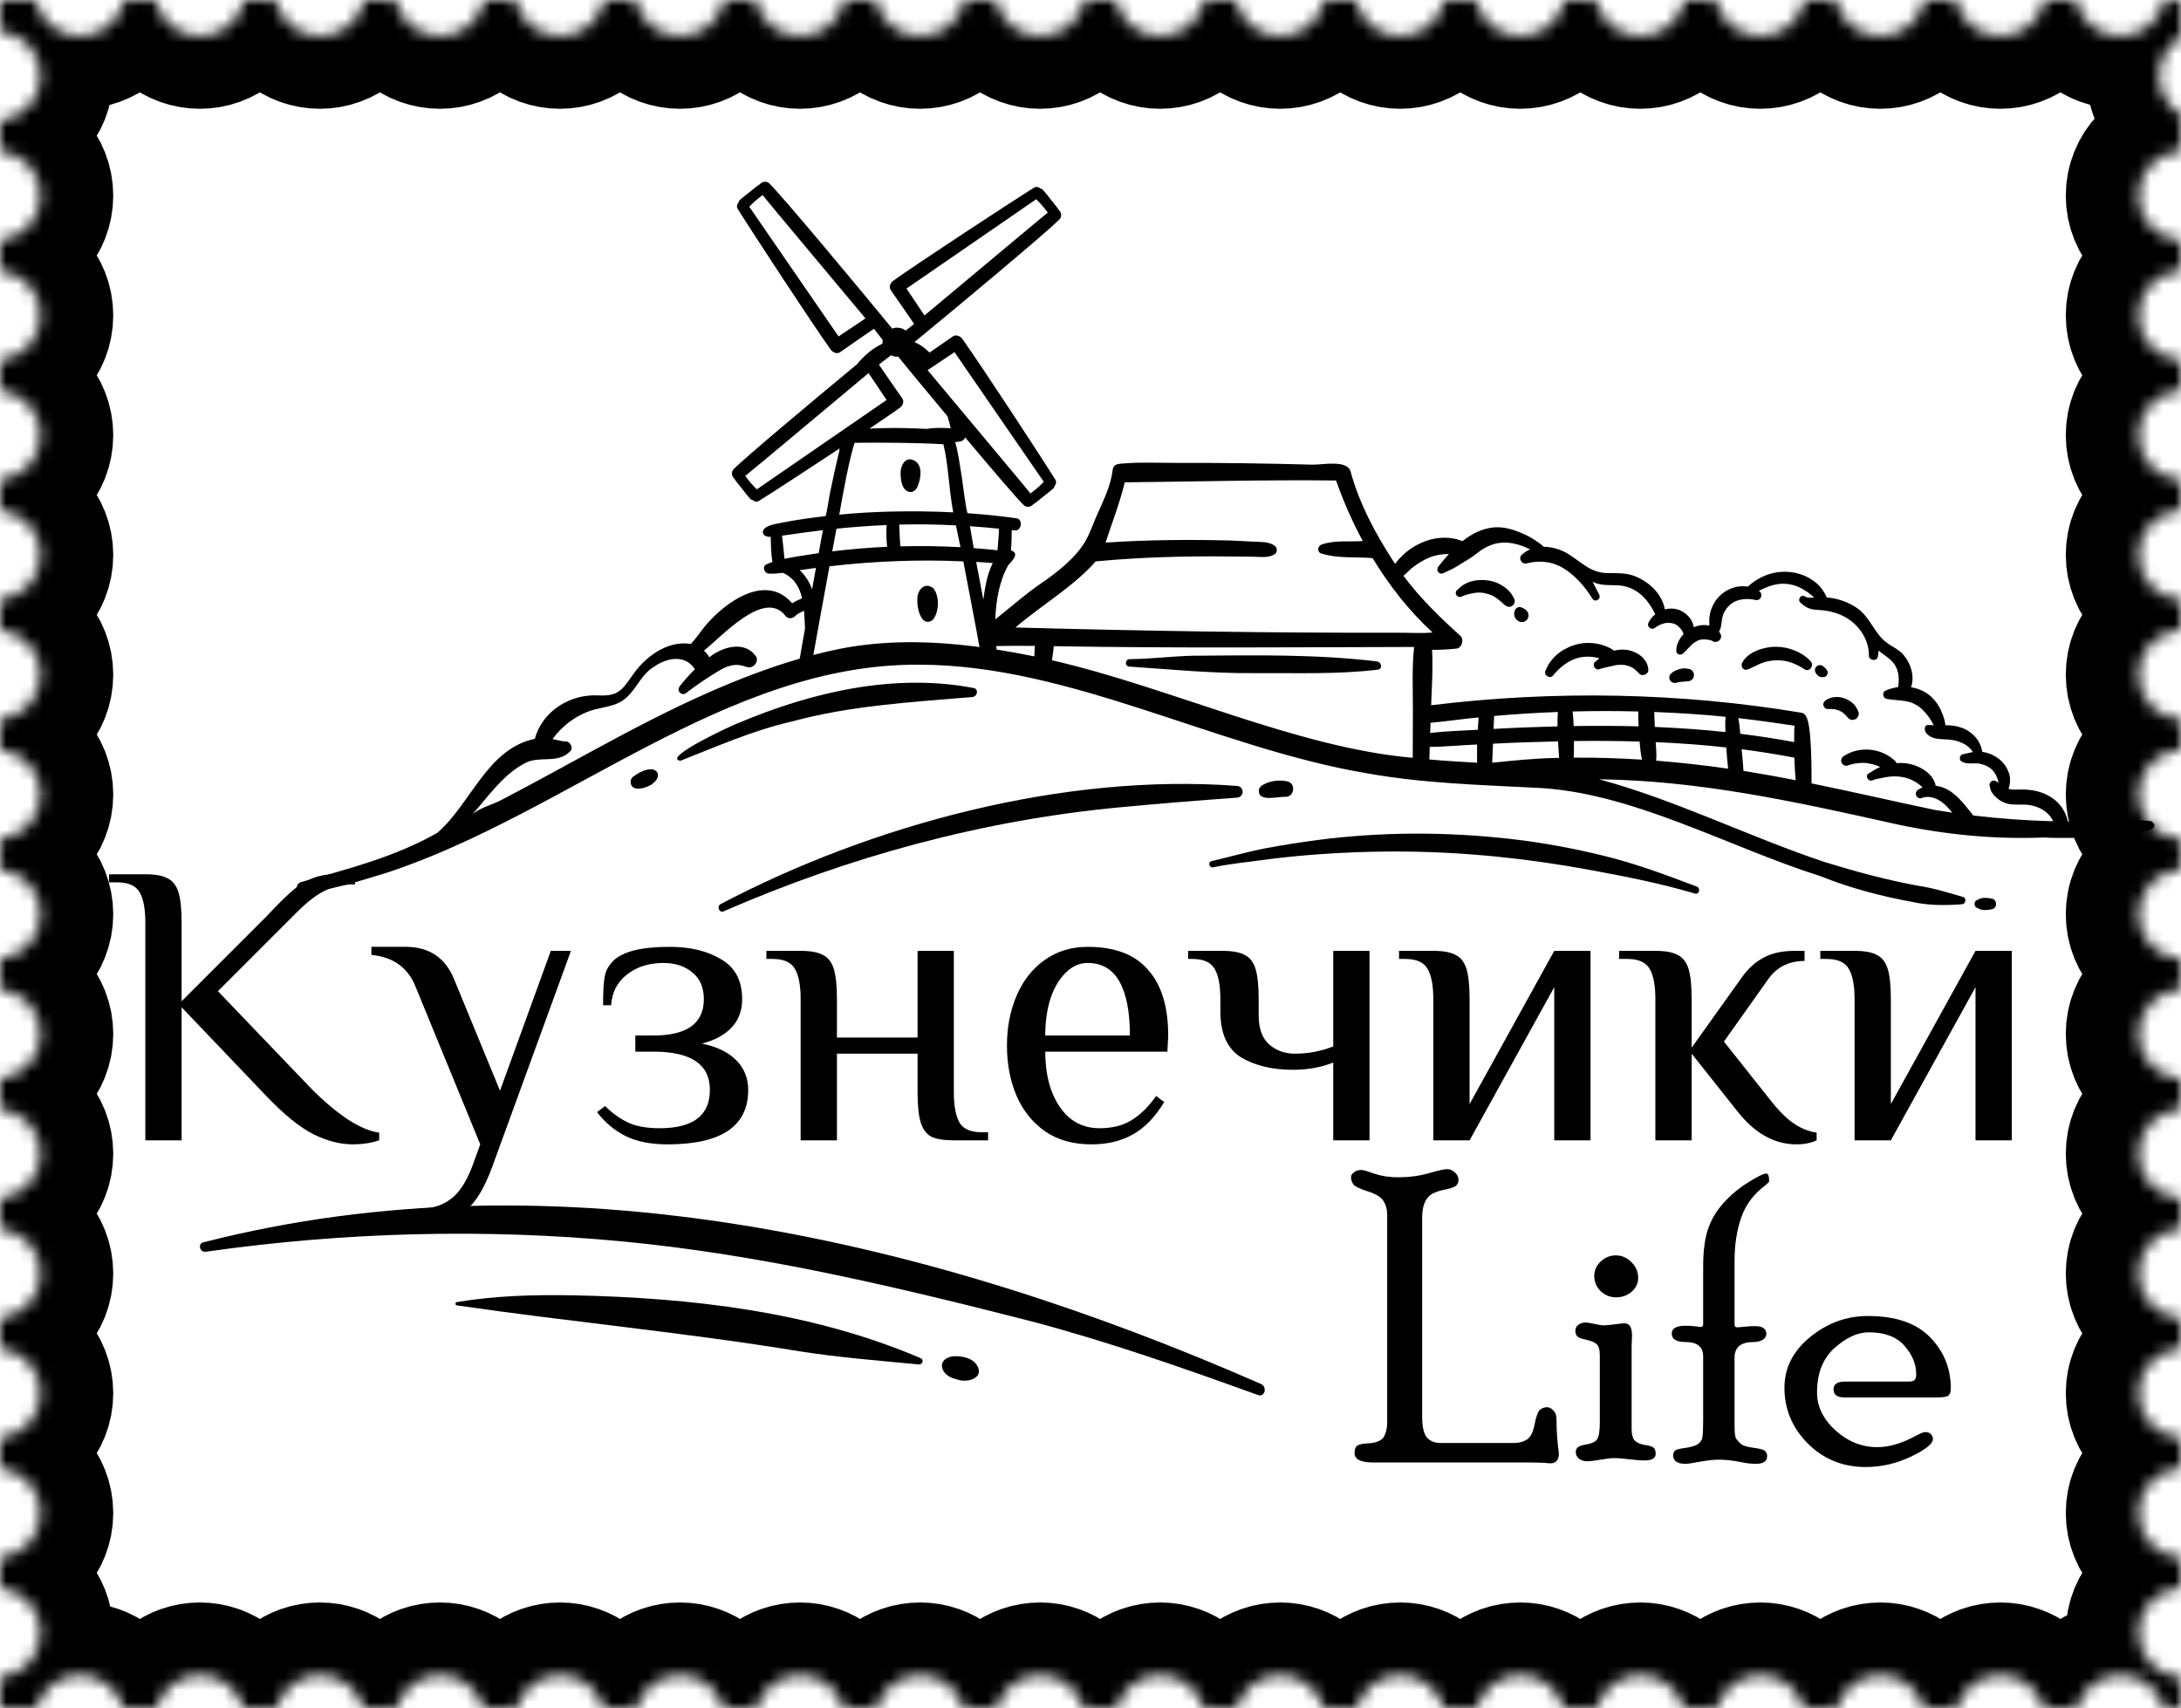
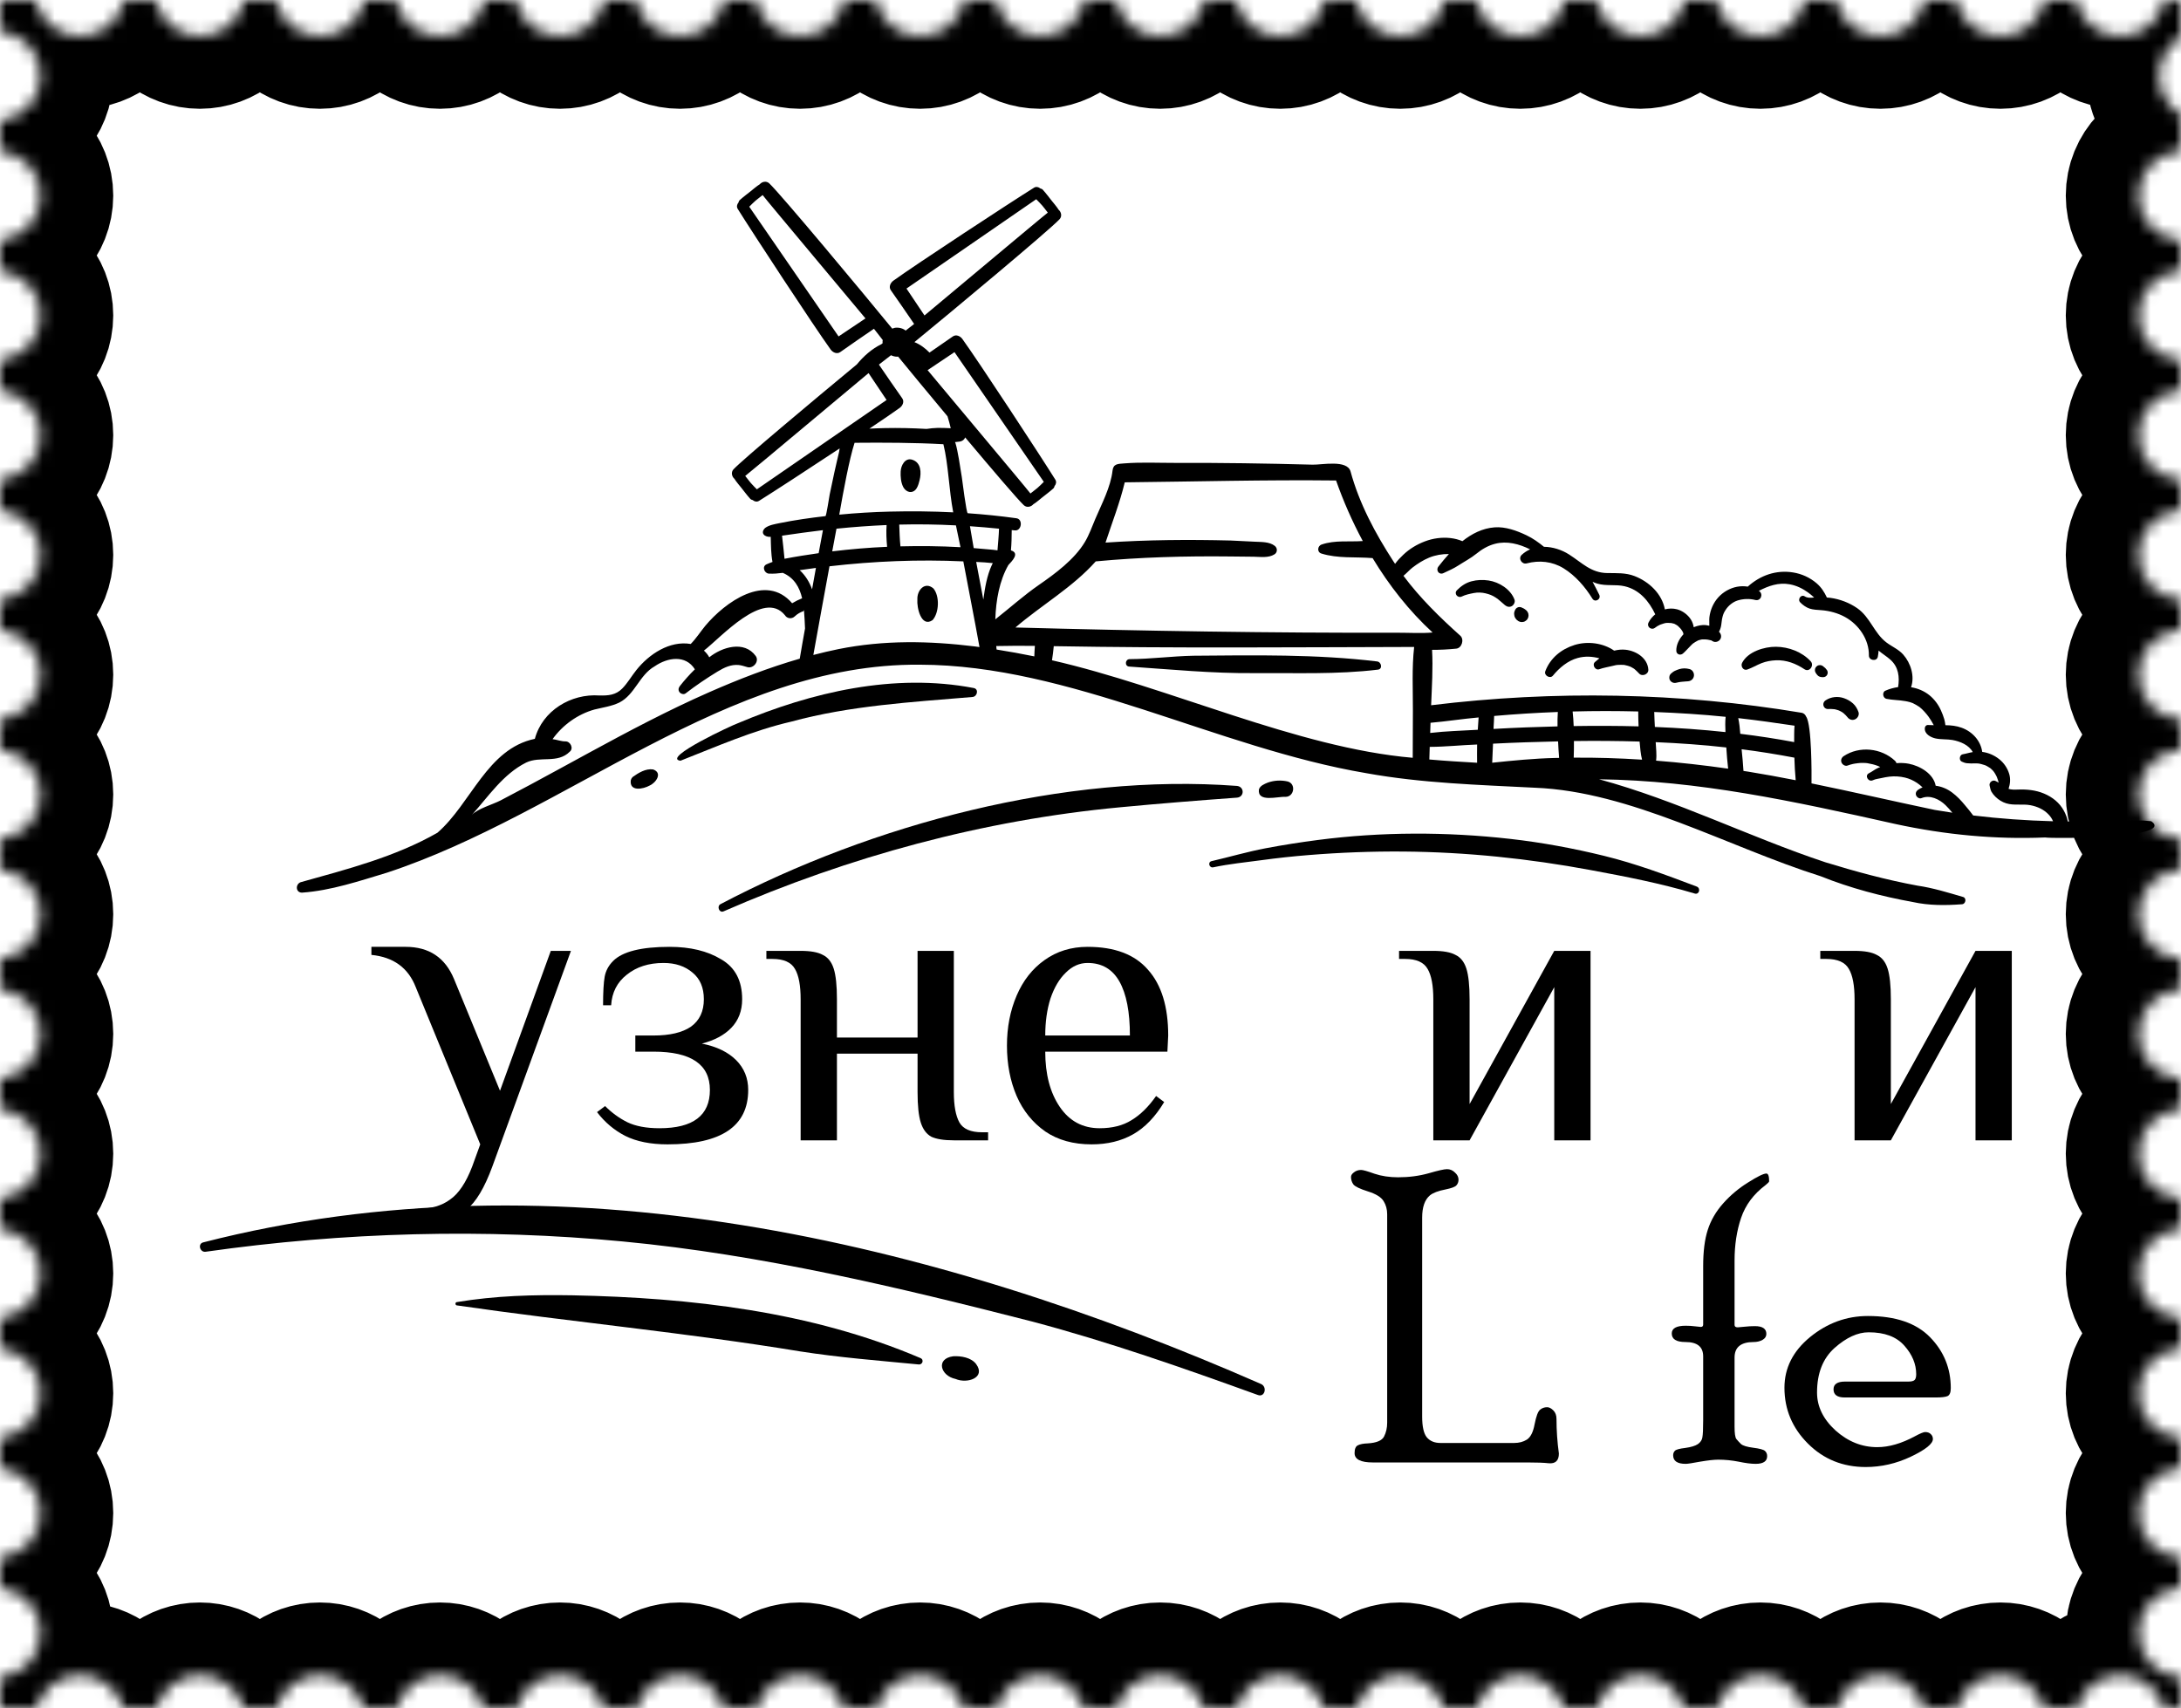
<svg xmlns="http://www.w3.org/2000/svg" width="180" height="141" viewBox="0 0 180 141" fill="none">
  <path d="M113.66 54.595C108.635 53.987 103.535 54.083 98.48 54.123C96.731 54.159 94.979 54.395 93.234 54.404C92.84 54.405 92.806 55.008 93.205 55.019C96.635 55.253 100.073 55.591 103.522 55.559C106.92 55.534 110.341 55.681 113.719 55.271C114.129 55.226 114.015 54.642 113.66 54.595Z" fill="black" />
  <path d="M102.092 64.869C87.879 63.798 71.998 68.025 59.455 74.632C59.144 74.807 59.356 75.368 59.705 75.227C70.09 70.692 81.151 67.69 92.444 66.632C95.657 66.327 98.874 66.071 102.092 65.836C102.716 65.778 102.71 64.936 102.092 64.869Z" fill="black" />
  <path d="M106.092 65.771C106.821 65.77 106.977 64.678 106.264 64.5C105.722 64.377 105.151 64.41 104.628 64.595C104.346 64.712 103.994 64.85 103.899 65.164C103.766 66.26 105.453 65.727 106.092 65.771Z" fill="black" />
  <path d="M80.26 57.528C80.656 57.499 80.804 56.872 80.36 56.788C73.804 55.532 66.984 57.12 60.925 59.683C60.479 59.828 54.555 62.58 56.159 62.79C59.165 61.611 62.131 60.294 65.294 59.565C70.186 58.232 75.233 57.954 80.26 57.528Z" fill="black" />
  <path d="M53.898 63.507C53.289 63.419 52.687 63.793 52.209 64.136C52.179 64.175 52.15 64.213 52.12 64.252C52.101 64.296 52.082 64.342 52.062 64.388C51.925 65.362 53.075 65.142 53.62 64.835C54.151 64.598 54.705 63.785 53.898 63.507Z" fill="black" />
-   <path d="M164.417 74.178C164.036 74.107 163.598 74.032 163.255 74.252C162.856 74.36 162.853 74.862 163.255 74.966C163.598 75.188 164.037 75.112 164.417 75.042C164.452 75.027 164.488 75.012 164.524 74.997C164.858 74.816 164.789 74.263 164.417 74.178Z" fill="black" />
  <path d="M75.712 49.478C75.652 50.138 76.024 51.825 76.963 51.186C77.515 50.579 77.563 49.196 77.034 48.567C76.323 47.968 75.674 48.72 75.712 49.478Z" fill="black" />
  <path d="M75.462 40.51C75.627 40.395 75.731 40.178 75.803 39.962C75.841 39.849 75.869 39.737 75.894 39.64C76.055 39.005 76.02 38.167 75.278 37.941C74.692 37.763 74.356 38.421 74.333 38.912C74.313 39.327 74.348 39.799 74.534 40.178C74.703 40.522 75.106 40.758 75.462 40.51Z" fill="black" />
  <path d="M124.993 49.494C124.68 48.642 123.731 48.043 122.854 47.912C122.381 47.84 121.906 47.858 121.441 47.981C120.97 48.105 120.58 48.374 120.242 48.718C119.971 48.995 120.312 49.398 120.641 49.236C120.951 49.084 121.302 49.013 121.64 48.947C121.958 48.884 122.301 48.9 122.594 48.971C122.939 49.056 123.157 49.135 123.458 49.333C123.72 49.504 123.939 49.731 124.208 49.951C124.372 50.084 124.584 50.138 124.777 50.024C124.946 49.925 125.064 49.687 124.993 49.494Z" fill="black" />
  <path d="M126.133 50.642C126.114 50.598 126.096 50.554 126.077 50.511C126.048 50.474 126.019 50.435 125.99 50.398C125.981 50.389 125.975 50.385 125.97 50.38C125.93 50.342 125.885 50.31 125.841 50.277C125.806 50.248 125.768 50.225 125.726 50.208C125.698 50.194 125.669 50.182 125.638 50.171C125.63 50.167 125.622 50.162 125.614 50.158C125.568 50.129 125.518 50.113 125.465 50.11C125.412 50.099 125.358 50.1 125.305 50.117C125.273 50.131 125.241 50.144 125.209 50.158C125.149 50.193 125.101 50.241 125.066 50.302C125.06 50.312 125.054 50.322 125.049 50.333C125.029 50.378 125.008 50.424 124.992 50.471C124.97 50.536 124.956 50.608 124.963 50.676C124.97 50.736 124.977 50.796 124.988 50.855C124.994 50.883 124.999 50.886 125.018 50.93C125.033 50.966 125.035 50.98 125.051 51.004C125.082 51.048 125.118 51.092 125.149 51.132C125.155 51.139 125.16 51.146 125.165 51.151C125.213 51.19 125.254 51.221 125.294 51.251C125.3 51.255 125.306 51.261 125.312 51.265C125.363 51.287 125.407 51.306 125.451 51.325C125.5 51.331 125.549 51.338 125.598 51.345C125.649 51.338 125.699 51.331 125.749 51.325C125.82 51.306 125.883 51.275 125.936 51.226C125.996 51.188 126.043 51.135 126.078 51.071C126.096 51.027 126.115 50.983 126.133 50.94C126.159 50.842 126.159 50.745 126.133 50.647L126.133 50.642Z" fill="black" />
  <path d="M125.914 50.331C125.896 50.315 125.876 50.3 125.855 50.286C125.876 50.304 125.909 50.329 125.942 50.355C125.932 50.347 125.923 50.34 125.914 50.331Z" fill="black" />
  <path d="M146.573 53.383C145.602 53.375 144.25 53.788 143.777 54.714C143.638 54.984 143.871 55.377 144.2 55.264C144.609 55.123 144.976 54.897 145.378 54.737C145.763 54.587 146.161 54.516 146.573 54.499C147.438 54.464 148.216 54.769 148.927 55.241C149.338 55.514 149.752 54.92 149.436 54.58C148.716 53.802 147.623 53.393 146.573 53.383Z" fill="black" />
  <path d="M150.658 55.841L150.734 55.782C150.77 55.749 150.796 55.709 150.811 55.661C150.828 55.632 150.836 55.601 150.836 55.567C150.846 55.534 150.846 55.501 150.836 55.468C150.836 55.433 150.828 55.401 150.811 55.372C150.796 55.327 150.77 55.287 150.734 55.252C150.724 55.242 150.716 55.233 150.706 55.222C150.688 55.193 150.669 55.163 150.642 55.14C150.63 55.125 150.615 55.114 150.598 55.104C150.583 55.089 150.568 55.078 150.55 55.068C150.521 55.044 150.505 55.033 150.493 55.018C150.454 54.978 150.41 54.949 150.359 54.932C150.31 54.908 150.256 54.895 150.2 54.898C150.162 54.902 150.126 54.908 150.089 54.912C150.035 54.924 149.989 54.949 149.949 54.986C149.918 55.004 149.893 55.029 149.875 55.06C149.837 55.1 149.814 55.147 149.8 55.201C149.796 55.238 149.79 55.274 149.786 55.312C149.786 55.386 149.804 55.455 149.843 55.52C149.855 55.547 149.872 55.572 149.89 55.595C149.927 55.646 149.966 55.7 150.013 55.746C150.064 55.798 150.11 55.829 150.165 55.846C150.194 55.858 150.209 55.868 150.237 55.872C150.285 55.88 150.335 55.888 150.385 55.892C150.413 55.894 150.44 55.894 150.468 55.892C150.501 55.887 150.534 55.883 150.568 55.879C150.598 55.866 150.627 55.854 150.658 55.841Z" fill="black" />
  <path d="M162.849 67.308C162.645 67.02 162.408 66.75 162.191 66.485C161.862 66.081 161.517 65.715 161.097 65.403C160.704 65.111 160.234 64.912 159.754 64.854C159.571 63.859 158.459 63.216 157.538 63.038C157.199 62.972 156.859 62.963 156.519 62.99C156.493 62.918 156.458 62.849 156.397 62.794C155.266 61.737 153.46 61.548 152.159 62.412C151.984 62.529 151.898 62.742 151.985 62.941C152.064 63.121 152.284 63.261 152.484 63.187C152.628 63.133 152.776 63.089 152.926 63.056C152.972 63.047 153.093 63.024 153.098 63.024C153.168 63.017 153.224 63.009 153.277 63.001C153.29 62.998 153.303 62.997 153.314 62.994C153.463 62.974 153.613 62.968 153.761 62.969C153.834 62.971 153.908 62.974 153.98 62.978C154.017 62.981 154.052 62.984 154.089 62.989C154.114 62.992 154.118 62.992 154.127 62.994C154.423 63.044 154.717 63.113 154.996 63.224C155.014 63.231 155.02 63.234 155.034 63.241C155.065 63.256 155.099 63.273 155.132 63.288C155.146 63.296 155.161 63.304 155.177 63.311C155.115 63.337 155.051 63.36 154.99 63.388C154.726 63.506 154.503 63.695 154.245 63.822C153.862 64.013 154.198 64.587 154.581 64.396C154.781 64.296 155.034 64.275 155.25 64.226C155.475 64.177 155.702 64.128 155.932 64.103C156.363 64.055 156.8 64.08 157.222 64.181C157.587 64.269 157.891 64.41 158.215 64.619C158.373 64.72 158.522 64.854 158.669 64.989C158.542 65.042 158.416 65.107 158.296 65.191C158.143 65.299 158.065 65.48 158.143 65.659C158.209 65.813 158.41 65.949 158.583 65.877C159.286 65.586 160.056 65.966 160.558 66.448C160.762 66.644 160.948 66.859 161.129 67.079C160.647 67.007 160.165 66.933 159.682 66.85C156.341 66.15 152.894 65.352 149.506 64.66C149.516 63.893 149.53 59.823 149.065 59.154C148.998 58.994 148.87 58.861 148.699 58.833C138.623 57.145 128.247 56.97 118.112 58.21C118.172 56.695 118.275 55.153 118.19 53.638C118.856 53.64 119.52 53.605 120.184 53.538C120.652 53.491 120.861 52.777 120.52 52.47C118.83 50.957 117.187 49.35 115.829 47.526C116.093 47.312 116.335 47.032 116.566 46.853C116.991 46.528 117.459 46.226 117.956 46.023C118.467 45.815 119.023 45.721 119.58 45.727C119.272 46.066 118.983 46.418 118.715 46.761C118.476 47.067 118.763 47.48 119.133 47.303C119.559 47.101 119.969 46.929 120.366 46.669C120.833 46.364 121.391 46.075 121.836 45.712C122.293 45.34 122.804 45.035 123.385 44.885C124.363 44.628 125.369 44.891 126.283 45.345C126.033 45.452 125.797 45.601 125.587 45.799C125.276 46.092 125.599 46.606 125.996 46.502C127.036 46.227 128.11 46.335 129.038 46.904C130.017 47.506 130.824 48.439 131.42 49.409C131.641 49.769 132.169 49.453 131.983 49.08C131.805 48.721 131.625 48.365 131.436 48.02C131.562 48.077 131.69 48.132 131.83 48.172C132.571 48.387 133.336 48.216 134.077 48.387C135.303 48.671 136.093 49.614 136.61 50.704C136.385 50.887 136.191 51.112 136.057 51.381C135.877 51.743 136.3 52.057 136.606 51.803C136.7 51.724 136.844 51.642 136.974 51.58C136.981 51.577 137.022 51.56 137.043 51.551C137.064 51.545 137.098 51.533 137.104 51.53C137.18 51.502 137.256 51.474 137.335 51.454C137.371 51.445 137.407 51.436 137.443 51.428C137.465 51.425 137.486 51.421 137.508 51.418C137.564 51.407 137.639 51.413 137.689 51.413C137.769 51.416 137.851 51.425 137.932 51.425C137.973 51.434 138.014 51.442 138.054 51.453C138.108 51.468 138.213 51.485 138.255 51.523C138.183 51.491 138.168 51.485 138.209 51.504C138.228 51.513 138.248 51.522 138.267 51.531C138.299 51.547 138.329 51.565 138.36 51.583C138.39 51.602 138.421 51.622 138.466 51.652C138.519 51.702 138.57 51.749 138.618 51.801C138.648 51.832 138.677 51.863 138.706 51.895C138.714 51.904 138.751 51.956 138.755 51.958C138.762 51.97 138.769 51.981 138.772 51.984C138.797 52.018 138.82 52.053 138.842 52.088C138.861 52.117 138.877 52.148 138.892 52.179C138.899 52.19 138.903 52.2 138.907 52.209C138.921 52.255 138.928 52.303 138.938 52.351C138.581 52.733 138.331 53.233 138.347 53.723C138.358 54.013 138.679 54.119 138.888 53.947C139.078 53.79 139.296 53.534 139.504 53.327C139.551 53.279 139.596 53.23 139.646 53.184C139.674 53.159 139.703 53.135 139.73 53.11C139.865 53.018 139.989 52.938 140.123 52.873C140.133 52.868 140.143 52.863 140.151 52.859C140.173 52.851 140.199 52.842 140.203 52.84C140.273 52.819 140.342 52.799 140.412 52.785C140.423 52.783 140.519 52.774 140.476 52.776C140.492 52.774 140.508 52.774 140.513 52.774C140.585 52.771 140.656 52.773 140.728 52.776C140.761 52.777 140.796 52.78 140.829 52.782C140.892 52.791 140.957 52.799 141.022 52.806C140.863 52.786 141.006 52.808 141.035 52.814C141.094 52.826 141.158 52.849 141.221 52.851C141.268 52.88 141.306 52.9 141.342 52.922C141.541 53.046 141.809 52.98 141.948 52.8C142.097 52.607 142.065 52.364 141.91 52.185C141.898 52.171 141.883 52.157 141.87 52.144C141.968 51.973 142.029 51.771 142.055 51.588C142.074 51.465 142.087 51.342 142.103 51.22C142.094 51.292 142.1 51.253 142.118 51.105C142.114 51.141 142.115 51.141 142.12 51.105C142.133 51.038 142.145 50.974 142.163 50.91C142.227 50.666 142.285 50.538 142.436 50.311C142.656 49.978 143.021 49.682 143.416 49.559C143.854 49.426 144.378 49.396 144.866 49.521C145.318 49.634 145.558 49.033 145.177 48.781C145.17 48.776 145.163 48.775 145.156 48.77C145.952 48.358 146.784 48.055 147.717 48.229C148.267 48.331 148.762 48.571 149.213 48.896C149.391 49.025 149.561 49.166 149.722 49.318C149.455 49.346 149.167 49.366 148.95 49.225C148.646 49.027 148.33 49.465 148.571 49.717C148.774 49.929 149.062 50.136 149.343 50.23C149.656 50.334 150.009 50.339 150.334 50.365C151.008 50.419 151.698 50.607 152.289 50.937C153.414 51.562 154.265 52.79 154.242 54.105C154.235 54.518 154.896 54.627 154.979 54.203C155.013 54.034 155.031 53.864 155.042 53.697C155.352 53.965 155.711 54.177 156.018 54.452C156.694 55.056 156.785 55.885 156.653 56.712C156.294 56.763 155.938 56.859 155.599 57.011C155.313 57.139 155.395 57.616 155.686 57.679C156.2 57.789 156.725 57.774 157.242 57.868C157.376 57.892 157.505 57.918 157.633 57.955C157.706 57.977 157.778 58.001 157.848 58.029C157.859 58.033 157.873 58.041 157.885 58.046C158.057 58.133 158.307 58.27 158.411 58.35C158.668 58.545 158.996 58.914 159.18 59.175C159.329 59.386 159.47 59.617 159.596 59.855C159.433 59.852 159.271 59.847 159.11 59.841C158.964 59.837 158.87 59.961 158.858 60.093C158.81 60.586 159.358 60.871 159.762 60.954C160.208 61.044 160.728 61.005 161.135 61.078C161.778 61.193 162.496 61.49 162.815 62.077C162.536 62.119 162.266 62.211 161.988 62.257C161.72 62.3 161.652 62.754 161.91 62.865C162.046 62.923 162.177 62.98 162.327 62.995C162.442 63.007 162.556 63.01 162.671 63.014C162.883 63.017 163.094 62.995 163.305 63.021C163.326 63.026 163.389 63.036 163.39 63.036C163.44 63.047 163.49 63.059 163.538 63.072C163.63 63.095 163.719 63.119 163.806 63.152C163.822 63.158 163.854 63.17 163.866 63.175C163.906 63.193 163.946 63.212 163.986 63.233C164.075 63.281 164.159 63.334 164.244 63.391C164.262 63.405 164.268 63.408 164.271 63.41C164.276 63.414 164.28 63.419 164.297 63.434C164.328 63.463 164.36 63.491 164.391 63.52C164.428 63.555 164.463 63.591 164.497 63.629C164.506 63.64 164.526 63.663 164.535 63.675C164.593 63.75 164.644 63.831 164.69 63.916C164.715 63.959 164.741 64.005 164.762 64.049C164.77 64.063 164.802 64.138 164.804 64.14C164.862 64.29 164.916 64.445 164.954 64.599C164.877 64.559 164.801 64.522 164.724 64.475C164.466 64.318 164.124 64.579 164.21 64.869C164.26 65.036 164.267 65.19 164.357 65.348C164.446 65.5 164.564 65.645 164.69 65.768C164.94 66.011 165.247 66.206 165.58 66.307C166.223 66.503 166.929 66.335 167.587 66.463C168.161 66.577 168.69 66.813 169.092 67.249C169.238 67.404 169.358 67.588 169.439 67.785C167.236 67.727 165.038 67.572 162.849 67.308ZM144.278 63.69C144.15 63.669 144.019 63.652 143.891 63.632C143.858 63.036 143.795 62.437 143.737 61.841C145.195 62.027 146.647 62.26 148.091 62.535C148.106 63.165 148.146 63.767 148.201 64.399C146.88 64.14 145.567 63.898 144.278 63.69ZM143.459 59.272C145.011 59.449 146.56 59.665 148.105 59.897C148.06 60.375 148.082 60.794 148.074 61.252C146.598 60.974 145.115 60.748 143.627 60.566C143.594 60.131 143.552 59.694 143.459 59.272ZM136.678 62.783C136.746 62.251 136.665 61.77 136.646 61.256C138.592 61.342 140.537 61.473 142.473 61.695C142.512 62.277 142.556 62.863 142.625 63.445C140.652 63.164 138.667 62.938 136.678 62.783ZM136.548 59.409C136.54 59.205 136.537 58.985 136.526 58.766C138.493 58.844 140.461 58.962 142.419 59.165C142.372 59.577 142.387 60.006 142.404 60.425C140.468 60.217 138.524 60.081 136.577 60.001C136.567 59.803 136.556 59.607 136.548 59.409ZM129.88 62.536C129.897 62.079 129.901 61.622 129.899 61.164C131.704 61.14 133.512 61.152 135.317 61.207C135.368 61.717 135.39 62.191 135.52 62.702C133.642 62.581 131.761 62.521 129.88 62.536ZM129.79 58.726C131.595 58.677 133.401 58.678 135.205 58.724C135.201 59.148 135.219 59.539 135.234 59.953C133.45 59.904 131.663 59.901 129.877 59.929C129.861 59.527 129.836 59.125 129.79 58.726ZM128.544 59.955C126.782 59.999 125.023 60.064 123.264 60.165C123.266 60.11 123.267 60.056 123.269 60.001C123.278 59.722 123.313 59.404 123.314 59.094C125.063 58.941 126.815 58.832 128.569 58.766C128.542 59.16 128.538 59.557 128.544 59.955ZM128.34 62.561C126.606 62.602 124.879 62.773 123.152 62.955C123.171 62.432 123.198 61.907 123.221 61.382C125.009 61.29 126.799 61.233 128.59 61.193C128.611 61.648 128.636 62.1 128.675 62.555C128.563 62.558 128.452 62.558 128.34 62.561ZM121.986 59.889C121.977 60.004 121.971 60.119 121.964 60.234C120.655 60.314 119.339 60.342 118.035 60.497C118.044 60.217 118.053 59.938 118.062 59.657C119.382 59.545 120.708 59.332 122.031 59.217C122.011 59.445 122.003 59.676 121.986 59.889ZM121.907 62.957C120.592 62.882 119.277 62.803 117.965 62.687C117.971 62.34 117.984 61.993 117.996 61.646C119.302 61.642 120.604 61.497 121.908 61.451C121.898 61.953 121.903 62.455 121.907 62.957ZM115.397 52.225C104.864 52.248 94.333 52.079 83.804 51.792C85.964 49.94 88.541 48.466 90.433 46.336C94.112 45.989 97.808 45.888 101.503 45.93C102.161 45.931 102.82 45.939 103.479 45.951C104.034 45.962 104.69 46.066 105.177 45.758C105.421 45.62 105.462 45.256 105.209 45.056C104.756 44.7 104.09 44.742 103.537 44.71C102.88 44.671 102.222 44.639 101.564 44.613C98.125 44.529 94.683 44.55 91.24 44.785C91.775 43.15 92.425 41.491 92.827 39.811C98.636 39.751 104.463 39.593 110.267 39.659C110.869 41.369 111.605 43.047 112.472 44.657C111.346 44.737 110.168 44.568 109.086 44.941C108.736 45.047 108.669 45.563 109.051 45.686C110.414 46.115 111.874 45.947 113.282 46.065C114.651 48.328 116.293 50.422 118.233 52.206C117.296 52.288 116.313 52.222 115.397 52.225ZM116.608 58.654C116.603 59.952 116.602 61.249 116.594 62.547C107.047 61.726 96.459 56.697 86.822 54.499C86.879 54.111 86.937 53.721 86.968 53.334C96.882 53.508 106.797 53.423 116.711 53.399C116.515 55.125 116.613 56.922 116.608 58.654ZM85.363 54.177C84.33 53.967 83.292 53.776 82.25 53.612C82.24 53.517 82.231 53.42 82.221 53.324C83.283 53.299 84.346 53.298 85.41 53.31C85.386 53.598 85.374 53.887 85.363 54.177ZM81.858 46.634C81.445 47.53 81.289 48.52 81.155 49.49C80.959 48.453 80.756 47.418 80.566 46.381C81.027 46.404 81.477 46.425 81.938 46.479C81.909 46.533 81.881 46.585 81.858 46.634ZM80.484 53.359C76.687 52.891 72.976 52.82 69.205 53.575C68.507 53.715 67.815 53.882 67.126 54.06C67.559 51.619 68.013 49.18 68.458 46.74C72.122 46.318 75.819 46.164 79.504 46.336C79.945 48.694 80.415 51.046 80.838 53.408C80.72 53.393 80.602 53.374 80.484 53.359ZM65.998 47.061C66.445 46.993 66.891 46.933 67.339 46.875C67.232 47.463 67.127 48.052 67.021 48.64C66.804 48.037 66.467 47.489 65.998 47.061ZM66.004 54.366C63.45 55.102 60.959 56.066 58.527 57.136C55.143 58.624 51.874 60.358 48.628 62.123C47.002 63.007 45.381 63.901 43.75 64.775C42.937 65.213 42.122 65.645 41.303 66.071C40.67 66.399 39.405 66.749 38.937 67.269C40.325 65.722 41.52 63.894 43.423 62.941C44.593 62.38 46.015 63.049 47.022 62.045C47.365 61.764 47.075 61.187 46.668 61.193C46.308 61.198 45.96 61.048 45.603 61.009C46.437 59.84 47.681 58.948 49.065 58.562C49.755 58.391 50.459 58.301 51.107 57.991C52.412 57.328 52.758 55.716 54.032 54.995C55.089 54.266 56.579 54.019 57.349 55.243C56.906 55.675 56.494 56.138 56.113 56.623C55.992 56.777 55.955 56.967 56.082 57.133C56.188 57.269 56.429 57.351 56.583 57.232C57.423 56.585 58.31 55.985 59.216 55.432C59.77 55.096 60.327 54.829 60.964 54.889C61.158 54.907 61.408 54.98 61.669 55.061C62.16 55.216 62.691 54.594 62.372 54.146C61.426 52.842 59.591 53.402 58.536 54.252C58.428 54.047 58.273 53.861 58.095 53.7C59.516 52.602 63.033 48.629 64.778 50.775C64.953 51.065 65.345 51.111 65.587 50.879C65.815 50.663 66.057 50.529 66.308 50.445C66.321 50.412 66.338 50.382 66.351 50.349C66.4 50.868 66.414 51.392 66.44 51.873C66.285 52.704 66.149 53.535 66.004 54.366ZM64.747 46.12C64.695 45.485 64.608 44.851 64.542 44.215C65.666 44.053 66.79 43.89 67.918 43.758C67.801 44.392 67.682 45.024 67.564 45.658C66.622 45.793 65.681 45.939 64.747 46.12ZM69.035 43.637C70.411 43.497 71.791 43.396 73.172 43.336C73.13 43.936 73.158 44.538 73.215 45.133C71.702 45.196 70.189 45.328 68.685 45.509C68.8 44.885 68.916 44.26 69.035 43.637ZM70.529 36.547C72.857 36.524 75.533 36.534 77.859 36.666C78.275 38.333 78.313 40.413 78.67 42.288C76.926 42.2 75.178 42.184 73.43 42.227C72.038 42.26 70.65 42.345 69.265 42.478C69.613 40.495 70.09 37.911 70.529 36.547ZM62.465 40.388C62.292 40.221 62.127 40.044 61.966 39.866C61.906 39.792 61.846 39.719 61.788 39.645C61.694 39.524 61.6 39.403 61.504 39.283C62.012 38.902 70.937 31.402 71.683 30.795C72.183 31.531 72.679 32.271 73.17 33.014C72.468 33.49 62.957 40.053 62.465 40.388ZM73.533 29.32C73.691 29.394 73.857 29.44 74.035 29.441C74.065 29.441 74.093 29.435 74.122 29.433C74.947 30.445 76.519 32.349 78.2 34.363C78.298 34.687 78.39 35.014 78.466 35.345C78.111 35.334 77.752 35.311 77.406 35.317C77.082 35.324 76.774 35.359 76.466 35.403C75.32 35.336 74.171 35.311 73.023 35.334C72.599 35.342 72.175 35.359 71.752 35.38C72.852 34.642 73.759 34.024 74.255 33.665C74.491 33.494 74.655 33.151 74.462 32.876C73.812 31.953 73.173 31.026 72.538 30.093C72.739 29.931 73.137 29.624 73.533 29.32ZM74.813 23.817C75.515 23.343 85.026 16.779 85.519 16.444C85.691 16.611 85.855 16.788 86.017 16.966C86.077 17.04 86.137 17.113 86.195 17.187C86.289 17.308 86.383 17.429 86.478 17.549C85.971 17.93 77.046 25.43 76.299 26.037C75.799 25.301 75.304 24.561 74.813 23.817ZM78.775 29.064C79.251 29.767 85.813 39.278 86.147 39.771C85.98 39.944 85.804 40.109 85.626 40.27C85.552 40.33 85.478 40.389 85.404 40.448C85.284 40.543 85.163 40.637 85.043 40.732C84.662 40.224 77.164 31.297 76.555 30.551C77.292 30.05 78.032 29.555 78.775 29.064ZM78.894 43.364C79.02 43.965 79.149 44.564 79.27 45.165C77.621 45.07 75.966 45.055 74.314 45.095C74.254 44.498 74.236 43.898 74.215 43.299C75.775 43.259 77.336 43.282 78.894 43.364ZM82.45 43.637C82.43 44.238 82.369 44.826 82.324 45.425C82.085 45.382 81.837 45.37 81.597 45.346C81.186 45.307 80.774 45.27 80.361 45.239C80.254 44.637 80.156 44.036 80.052 43.433C80.853 43.488 81.652 43.556 82.45 43.637ZM69.208 27.768C68.732 27.066 62.17 17.554 61.836 17.061C62.003 16.888 62.179 16.724 62.357 16.562C62.431 16.503 62.505 16.443 62.579 16.384C62.699 16.289 62.82 16.195 62.94 16.1C63.321 16.608 70.819 25.535 71.428 26.281C70.691 26.782 69.951 27.277 69.208 27.768ZM177.545 67.783C175.899 67.593 174.245 67.851 172.591 67.805C171.946 67.814 171.302 67.812 170.659 67.806C170.601 67.495 170.481 67.189 170.341 66.93C169.981 66.258 169.384 65.785 168.689 65.497C167.994 65.207 167.257 65.139 166.511 65.17C166.258 65.179 166.007 65.187 165.77 65.11C165.899 64.711 165.945 64.29 165.821 63.877C165.677 63.397 165.39 62.974 164.999 62.662C164.59 62.338 164.112 62.127 163.595 62.06C163.467 61.132 162.778 60.385 161.894 60.065C161.466 59.909 161.011 59.86 160.556 59.857C160.535 59.691 160.51 59.527 160.463 59.364C160.389 59.111 160.293 58.865 160.184 58.626C159.97 58.149 159.636 57.702 159.228 57.375C158.778 57.019 158.261 56.81 157.722 56.723C158.037 55.821 157.701 54.74 157.081 54.034C156.696 53.594 156.144 53.373 155.686 53.026C154.667 52.254 154.361 50.951 153.274 50.196C152.628 49.748 151.853 49.455 151.077 49.347C150.977 49.334 150.876 49.327 150.775 49.318C150.569 48.873 150.302 48.462 149.922 48.138C149.371 47.67 148.702 47.364 147.987 47.249C146.573 47.021 145.272 47.495 144.245 48.419C143.956 48.373 143.657 48.374 143.354 48.431C142.775 48.542 142.219 48.859 141.822 49.294C141.407 49.748 141.156 50.328 141.08 50.934C141.051 51.172 141.084 51.408 141.072 51.648C140.988 51.628 140.902 51.611 140.813 51.6C140.465 51.557 140.108 51.637 139.784 51.769C139.75 51.548 139.676 51.333 139.552 51.135C139.299 50.735 138.855 50.406 138.397 50.288C138.062 50.204 137.722 50.213 137.403 50.297C137.163 49.008 136.1 48.011 134.896 47.546C134.162 47.263 133.423 47.311 132.653 47.3C131.299 47.282 130.562 46.444 129.494 45.764C128.899 45.383 128.154 45.139 127.426 45.132C126.978 44.769 126.516 44.433 125.978 44.179C125.175 43.798 124.25 43.459 123.35 43.526C122.347 43.603 121.468 44.053 120.694 44.668C120.385 44.536 120.056 44.45 119.698 44.41C118.988 44.331 118.255 44.433 117.588 44.688C116.928 44.941 116.323 45.303 115.81 45.793C115.593 46 115.338 46.257 115.138 46.539C115.094 46.471 115.047 46.407 115.003 46.339C113.502 44.024 112.188 41.577 111.459 38.904C111.173 37.923 109.081 38.374 108.337 38.353C104.541 38.25 100.743 38.193 96.945 38.206C95.563 38.209 94.178 38.138 92.798 38.247C92.246 38.29 91.882 38.275 91.817 38.853C91.668 40.193 90.92 41.602 90.396 42.833C90.124 43.471 89.889 44.153 89.529 44.748C88.666 46.18 87.094 47.345 85.737 48.282C84.491 49.145 83.348 50.173 82.145 51.12C82.194 49.535 82.487 47.928 83.22 46.64C83.521 46.313 84.19 45.655 83.433 45.428C83.485 44.869 83.493 44.312 83.499 43.752C83.582 43.761 83.665 43.769 83.748 43.778C84.314 43.846 84.454 42.854 83.884 42.776C82.549 42.59 81.21 42.455 79.869 42.361C79.752 42.352 79.42 39.642 79.378 39.372C79.235 38.471 79.051 37.22 78.86 36.588C78.85 36.554 78.831 36.524 78.819 36.49C78.928 36.478 79.038 36.462 79.15 36.453C79.404 36.432 79.58 36.298 79.657 36.103C81.897 38.772 84.007 41.243 84.498 41.7C84.741 41.927 85.103 41.835 85.282 41.62C85.342 41.582 85.403 41.544 85.46 41.502C85.641 41.372 85.811 41.223 85.985 41.083C86.299 40.83 86.63 40.589 86.929 40.319C86.989 40.264 87.02 40.19 87.035 40.115C87.161 39.972 87.206 39.765 87.1 39.593C85.873 37.623 80.784 29.862 79.425 27.979C79.255 27.742 78.911 27.578 78.637 27.771C77.999 28.221 77.356 28.66 76.713 29.102C76.352 28.734 75.942 28.428 75.467 28.238C78.401 25.838 86.575 19.029 87.447 18.094C87.674 17.85 87.582 17.489 87.367 17.31C87.328 17.25 87.29 17.189 87.248 17.132C87.119 16.951 86.969 16.78 86.83 16.607C86.577 16.292 86.336 15.961 86.066 15.663C86.011 15.602 85.938 15.572 85.861 15.557C85.72 15.43 85.511 15.385 85.34 15.491C83.37 16.719 75.611 21.809 73.728 23.168C73.492 23.338 73.328 23.682 73.521 23.956C74.17 24.879 74.81 25.806 75.445 26.739C75.294 26.861 75.031 27.066 74.743 27.288L74.64 27.208C74.453 27.099 74.251 27.046 74.035 27.044C73.893 27.04 73.762 27.07 73.636 27.124C71.244 24.197 64.421 16.005 63.485 15.132C63.242 14.905 62.88 14.997 62.701 15.212C62.641 15.25 62.581 15.289 62.523 15.33C62.341 15.46 62.172 15.609 61.999 15.749C61.684 16.002 61.353 16.243 61.054 16.513C60.994 16.569 60.963 16.642 60.948 16.717C60.822 16.86 60.777 17.067 60.883 17.239C62.11 19.21 67.199 26.97 68.557 28.853C68.728 29.09 69.072 29.254 69.346 29.061C70.269 28.412 71.196 27.771 72.128 27.136C72.283 27.326 72.566 27.693 72.853 28.066C72.844 28.125 72.835 28.181 72.837 28.243C72.841 28.269 72.844 28.296 72.848 28.322C72.813 28.35 72.773 28.384 72.737 28.413C71.952 28.792 71.267 29.406 70.716 30.077C67.108 33.06 61.266 37.956 60.536 38.738C60.309 38.982 60.401 39.343 60.616 39.522C60.655 39.582 60.693 39.644 60.734 39.7C60.864 39.882 61.014 40.052 61.153 40.225C61.406 40.54 61.646 40.871 61.917 41.169C61.972 41.23 62.045 41.26 62.122 41.275C62.263 41.402 62.472 41.447 62.643 41.34C63.739 40.658 66.628 38.778 69.299 37.012C69.287 37.108 69.272 37.203 69.251 37.296C69.124 37.854 68.986 38.414 68.864 38.976C68.731 39.588 68.6 40.201 68.474 40.815C68.44 40.98 68.2 42.59 68.126 42.599C66.864 42.745 65.603 42.923 64.358 43.175C63.952 43.261 63.481 43.328 63.143 43.58C62.717 43.996 63.11 44.35 63.609 44.311C63.629 45.001 63.626 45.704 63.755 46.382C63.586 46.441 63.418 46.507 63.254 46.583C62.863 46.768 63.087 47.329 63.461 47.346C63.842 47.365 64.224 47.332 64.605 47.282C65.559 47.696 65.991 48.485 66.2 49.381C65.912 49.495 65.634 49.634 65.376 49.792C63.207 47.257 59.829 49.711 58.2 51.663C57.81 52.139 57.452 52.701 57.007 53.152C55.258 52.86 53.566 53.994 52.517 55.309C52.121 55.805 51.802 56.371 51.358 56.826C50.824 57.372 50.198 57.42 49.472 57.404C47.139 57.234 44.769 58.644 44.142 60.982C40.2 61.8 38.885 66.321 36.101 68.735C32.594 70.737 28.657 71.741 24.804 72.819C24.37 72.992 24.394 73.673 24.92 73.678C27.315 73.511 29.644 72.719 31.933 72.031C46.821 67.129 59.964 54.722 75.911 54.863C88.328 54.881 100.397 61.726 112.772 63.819C117.365 64.648 122.027 64.78 126.676 65.018C134.598 65.325 142.602 69.906 150.264 72.324C152.713 73.308 155.278 73.982 157.873 74.453C159.205 74.745 160.553 74.738 161.902 74.637C162.244 74.635 162.336 74.103 161.985 74.026C160.753 73.667 159.525 73.284 158.247 73.099C155.674 72.624 153.147 71.938 150.647 71.17C144.358 69.079 138.389 66.057 131.975 64.32C140.191 64.433 147.887 66.097 156.441 68.015C160.564 68.907 164.682 69.293 168.787 69.123C169.381 69.232 179.577 69.217 177.545 67.783Z" fill="black" />
  <path d="M134.168 53.629C133.85 53.593 133.529 53.628 133.219 53.704C132.291 53.059 131.013 52.906 129.948 53.236C128.853 53.577 127.943 54.319 127.535 55.403C127.406 55.747 127.928 56.053 128.162 55.768C128.692 55.122 129.386 54.535 130.204 54.311C130.822 54.142 131.418 54.18 132 54.336C131.879 54.434 131.76 54.535 131.638 54.638C131.37 54.867 131.656 55.357 131.987 55.238C132.338 55.111 132.704 55.059 133.065 54.968C133.158 54.945 133.252 54.923 133.346 54.903C133.363 54.9 133.389 54.895 133.397 54.894C133.432 54.889 133.467 54.885 133.501 54.882C133.678 54.869 133.851 54.873 134.027 54.88C134.06 54.887 134.094 54.894 134.126 54.9C134.204 54.918 134.28 54.935 134.356 54.956C134.418 54.974 134.479 54.995 134.538 55.018C134.547 55.025 134.637 55.066 134.663 55.08C134.731 55.116 134.796 55.156 134.861 55.197C134.901 55.227 134.93 55.253 134.96 55.281C135.07 55.38 135.177 55.483 135.277 55.591C135.53 55.87 136.061 55.658 136.039 55.275C135.982 54.317 135.045 53.729 134.168 53.629Z" fill="black" />
  <path d="M139.432 55.223C139.294 55.19 139.149 55.162 139.008 55.166C138.869 55.172 138.73 55.185 138.597 55.227C138.47 55.266 138.344 55.318 138.223 55.374C138.104 55.429 137.997 55.526 137.897 55.608L137.828 55.699C137.795 55.75 137.778 55.805 137.775 55.865C137.761 55.96 137.774 56.065 137.828 56.15C137.937 56.32 138.133 56.403 138.331 56.355C138.4 56.338 138.468 56.324 138.539 56.314L138.407 56.332C138.504 56.319 138.6 56.3 138.696 56.285C138.803 56.274 138.911 56.266 139.019 56.251C138.97 56.258 138.922 56.265 138.873 56.27C138.998 56.255 139.122 56.249 139.247 56.231C139.2 56.238 139.151 56.245 139.103 56.251C139.167 56.242 139.232 56.237 139.295 56.234C139.553 56.223 139.767 56.047 139.802 55.787C139.835 55.544 139.683 55.282 139.432 55.223Z" fill="black" />
  <path d="M152.929 58.06C152.705 57.86 152.463 57.725 152.181 57.626C151.683 57.453 151.111 57.508 150.672 57.803C150.508 57.912 150.434 58.106 150.511 58.291C150.593 58.485 150.777 58.547 150.973 58.518C150.853 58.536 150.993 58.52 151.024 58.518C151.067 58.517 151.111 58.517 151.156 58.52C151.206 58.522 151.254 58.529 151.304 58.532C151.326 58.533 151.348 58.533 151.37 58.536C151.377 58.536 151.388 58.538 151.398 58.539C151.42 58.542 151.441 58.546 151.463 58.551C151.506 58.561 151.55 58.572 151.593 58.586C151.64 58.601 151.688 58.615 151.735 58.63C151.757 58.637 151.795 58.655 151.817 58.665C151.878 58.694 151.939 58.723 151.997 58.759C152.034 58.784 152.071 58.809 152.109 58.835C152.118 58.84 152.128 58.847 152.136 58.854C152.204 58.912 152.271 58.973 152.333 59.038C152.363 59.07 152.392 59.103 152.421 59.138C152.43 59.146 152.439 59.157 152.448 59.167C152.456 59.177 152.46 59.184 152.466 59.188C152.608 59.381 152.845 59.481 153.088 59.379C153.308 59.286 153.468 59.016 153.384 58.774C153.287 58.502 153.146 58.255 152.929 58.06Z" fill="black" />
  <path d="M140.028 73.174C137.512 72.22 134.996 71.281 132.38 70.639C129.834 70.015 127.244 69.535 124.639 69.241C119.373 68.647 114.017 68.648 108.759 69.332C107.317 69.52 105.881 69.744 104.453 70.015C102.942 70.302 101.483 70.732 99.989 71.078C99.657 71.155 99.798 71.659 100.13 71.587C101.439 71.306 102.802 71.176 104.129 70.995C105.414 70.819 106.704 70.681 107.996 70.576C110.606 70.364 113.22 70.264 115.839 70.285C121.009 70.328 126.182 70.867 131.263 71.812C134.149 72.348 137.056 72.909 139.869 73.752C140.245 73.864 140.384 73.308 140.028 73.174Z" fill="black" />
  <mask id="path-19-inside-1_1738_13" fill="white">
    <path d="M180 140.945V138.472C178.043 138.354 176.491 136.749 176.491 134.764C176.491 132.782 178.043 131.175 180 131.055V128.587C178.043 128.471 176.491 126.862 176.491 124.881C176.491 122.898 178.043 121.289 180 121.172V118.701C178.043 118.585 176.491 116.977 176.491 114.995C176.491 113.011 178.043 111.405 180 111.288V108.817C178.043 108.7 176.491 107.092 176.491 105.11C176.491 103.128 178.043 101.523 180 101.404V98.935C178.043 98.816 176.491 97.207 176.491 95.225C176.491 93.241 178.043 91.638 180 91.519V89.05C178.043 88.933 176.491 87.321 176.491 85.341C176.491 83.359 178.043 81.751 180 81.634V79.163C178.043 79.045 176.491 77.438 176.491 75.455C176.491 73.472 178.043 71.869 180 71.747V69.281C178.043 69.164 176.491 67.551 176.491 65.572C176.491 63.588 178.043 61.982 180 61.865V59.394C178.043 59.276 176.491 57.669 176.491 55.685C176.491 53.703 178.043 52.099 180 51.978V49.51C178.043 49.393 176.491 47.782 176.491 45.801C176.491 43.818 178.043 42.213 180 42.095V39.624C178.043 39.508 176.491 37.898 176.491 35.915C176.491 33.931 178.043 32.328 180 32.209V29.739C178.043 29.622 176.491 28.012 176.491 26.031C176.491 24.049 178.043 22.442 180 22.324V19.855C178.043 19.736 176.491 18.128 176.491 16.146C176.491 14.162 178.043 12.558 180 12.439V9.438C178.925 8.786 178.2 7.61 178.2 6.26C178.2 4.912 178.925 3.741 180 3.083V0.081C179.789 0.071 179.577 0.049 179.372 -2.7887e-06H178.635C178.285 1.693 176.805 2.978 175.005 2.978C173.193 2.978 171.689 1.697 171.339 -2.7887e-06H168.76C168.41 1.697 166.9 2.978 165.094 2.978C163.288 2.978 161.784 1.697 161.434 -2.7887e-06H158.849C158.499 1.697 156.995 2.978 155.189 2.978C153.383 2.978 151.873 1.697 151.529 -2.7887e-06H148.944C148.6 1.697 147.09 2.978 145.284 2.978C143.478 2.978 141.968 1.697 141.618 -2.7887e-06H139.039C138.689 1.697 137.179 2.978 135.379 2.978C133.567 2.978 132.063 1.697 131.713 -2.7887e-06H129.128C128.784 1.697 127.274 2.978 125.468 2.978C123.662 2.978 122.158 1.697 121.808 -2.7887e-06H119.223C118.873 1.697 117.369 2.978 115.563 2.978C113.757 2.978 112.247 1.697 111.897 -2.7887e-06H109.318C108.968 1.697 107.464 2.978 105.658 2.978C103.852 2.978 102.342 1.697 101.992 -2.7887e-06H99.407C99.062 1.697 97.553 2.978 95.747 2.978C93.941 2.978 92.437 1.697 92.087 -2.7887e-06H89.508C89.157 1.697 87.647 2.978 85.842 2.978C84.036 2.978 82.526 1.697 82.176 -2.7887e-06H79.597C79.246 1.697 77.743 2.978 75.937 2.978C74.125 2.978 72.621 1.697 72.271 -2.7887e-06H69.692C69.341 1.697 67.838 2.978 66.026 2.978C64.226 2.978 62.716 1.697 62.365 -2.7887e-06H59.781C59.43 1.697 57.926 2.978 56.12 2.978C54.315 2.978 52.811 1.697 52.461 -2.7887e-06H49.876C49.531 1.697 48.021 2.978 46.215 2.978C44.41 2.978 42.9 1.697 42.549 -2.7887e-06H39.971C39.62 1.697 38.11 2.978 36.31 2.978C34.499 2.978 32.995 1.697 32.644 -2.7887e-06H30.065C29.715 1.697 28.211 2.978 26.399 2.978C24.593 2.978 23.09 1.697 22.739 -2.7887e-06H20.154C19.804 1.697 18.3 2.978 16.494 2.978C14.688 2.978 13.179 1.697 12.828 -2.7887e-06H10.249C9.899 1.697 8.395 2.978 6.589 2.978C4.783 2.978 3.274 1.697 2.923 -2.7887e-06H0.465C0.314 0.034 0.157 0.052 0 0.068V2.571C1.878 2.765 3.346 4.336 3.346 6.26C3.346 8.189 1.878 9.758 0 9.954V12.456C1.878 12.652 3.346 14.219 3.346 16.146C3.346 18.073 1.878 19.643 0 19.837V22.342C1.878 22.537 3.346 24.107 3.346 26.031C3.346 27.96 1.878 29.527 0 29.725V32.225C1.878 32.422 3.346 33.991 3.346 35.915C3.346 37.842 1.878 39.413 0 39.608V42.111C1.878 42.306 3.346 43.876 3.346 45.801C3.346 47.729 1.878 49.294 0 49.494V51.996C1.878 52.192 3.346 53.76 3.346 55.685C3.346 57.614 1.878 59.181 0 59.377V61.882C1.878 62.075 3.346 63.645 3.346 65.572C3.346 67.499 1.878 69.063 0 69.263V71.762C1.878 71.962 3.346 73.528 3.346 75.455C3.346 77.383 1.878 78.95 0 79.148V81.649C1.878 81.846 3.346 83.414 3.346 85.341C3.346 87.269 1.878 88.835 0 89.034V91.532C1.878 91.732 3.346 93.297 3.346 95.225C3.346 97.152 1.878 98.721 0 98.918V101.419C1.878 101.616 3.346 103.183 3.346 105.11C3.346 107.039 1.878 108.604 0 108.803V111.303C1.878 111.501 3.346 113.067 3.346 114.995C3.346 116.923 1.878 118.489 0 118.687V121.188C1.878 121.385 3.346 122.954 3.346 124.881C3.346 126.809 1.878 128.373 0 128.573V131.074C1.878 131.27 3.346 132.837 3.346 134.764C3.346 136.691 1.878 138.26 0 138.457V140.958C0.121 140.97 0.254 140.972 0.374 141H3.002C3.443 139.424 4.874 138.266 6.589 138.266C8.305 138.266 9.736 139.424 10.177 141H12.907C13.348 139.424 14.779 138.266 16.494 138.266C18.21 138.266 19.641 139.424 20.082 141H22.812C23.253 139.424 24.684 138.266 26.399 138.266C28.115 138.266 29.546 139.424 29.987 141H32.723C33.158 139.424 34.589 138.266 36.31 138.266C38.026 138.266 39.451 139.424 39.892 141H42.628C43.069 139.424 44.5 138.266 46.215 138.266C47.931 138.266 49.362 139.424 49.803 141H52.533C52.974 139.424 54.405 138.266 56.12 138.266C57.836 138.266 59.267 139.424 59.708 141H62.438C62.879 139.424 64.31 138.266 66.026 138.266C67.747 138.266 69.172 139.424 69.613 141H72.349C72.784 139.424 74.215 138.266 75.937 138.266C77.652 138.266 79.083 139.424 79.518 141H82.254C82.695 139.424 84.126 138.266 85.842 138.266C87.557 138.266 88.988 139.424 89.429 141H92.165C92.6 139.424 94.031 138.266 95.747 138.266C97.462 138.266 98.9 139.424 99.334 141H102.07C102.505 139.424 103.943 138.266 105.658 138.266C107.373 138.266 108.804 139.424 109.245 141H111.975C112.416 139.424 113.848 138.266 115.563 138.266C117.278 138.266 118.71 139.424 119.15 141H121.88C122.321 139.424 123.753 138.266 125.468 138.266C127.189 138.266 128.615 139.424 129.055 141H131.791C132.226 139.424 133.658 138.266 135.379 138.266C137.094 138.266 138.526 139.424 138.961 141H141.696C142.137 139.424 143.569 138.266 145.284 138.266C146.999 138.266 148.431 139.424 148.872 141H151.602C152.042 139.424 153.474 138.266 155.189 138.266C156.904 138.266 158.336 139.424 158.777 141H161.513C161.947 139.424 163.379 138.266 165.094 138.266C166.815 138.266 168.241 139.424 168.682 141H171.418C171.859 139.424 173.284 138.266 175.005 138.266C176.72 138.266 178.152 139.424 178.593 141H179.535C179.686 140.968 179.843 140.954 180 140.945Z" />
  </mask>
  <path d="M180 140.945V138.472C178.043 138.354 176.491 136.749 176.491 134.764C176.491 132.782 178.043 131.175 180 131.055V128.587C178.043 128.471 176.491 126.862 176.491 124.881C176.491 122.898 178.043 121.289 180 121.172V118.701C178.043 118.585 176.491 116.977 176.491 114.995C176.491 113.011 178.043 111.405 180 111.288V108.817C178.043 108.7 176.491 107.092 176.491 105.11C176.491 103.128 178.043 101.523 180 101.404V98.935C178.043 98.816 176.491 97.207 176.491 95.225C176.491 93.241 178.043 91.638 180 91.519V89.05C178.043 88.933 176.491 87.321 176.491 85.341C176.491 83.359 178.043 81.751 180 81.634V79.163C178.043 79.045 176.491 77.438 176.491 75.455C176.491 73.472 178.043 71.869 180 71.747V69.281C178.043 69.164 176.491 67.551 176.491 65.572C176.491 63.588 178.043 61.982 180 61.865V59.394C178.043 59.276 176.491 57.669 176.491 55.685C176.491 53.703 178.043 52.099 180 51.978V49.51C178.043 49.393 176.491 47.782 176.491 45.801C176.491 43.818 178.043 42.213 180 42.095V39.624C178.043 39.508 176.491 37.898 176.491 35.915C176.491 33.931 178.043 32.328 180 32.209V29.739C178.043 29.622 176.491 28.012 176.491 26.031C176.491 24.049 178.043 22.442 180 22.324V19.855C178.043 19.736 176.491 18.128 176.491 16.146C176.491 14.162 178.043 12.558 180 12.439V9.438C178.925 8.786 178.2 7.61 178.2 6.26C178.2 4.912 178.925 3.741 180 3.083V0.081C179.789 0.071 179.577 0.049 179.372 -2.7887e-06H178.635C178.285 1.693 176.805 2.978 175.005 2.978C173.193 2.978 171.689 1.697 171.339 -2.7887e-06H168.76C168.41 1.697 166.9 2.978 165.094 2.978C163.288 2.978 161.784 1.697 161.434 -2.7887e-06H158.849C158.499 1.697 156.995 2.978 155.189 2.978C153.383 2.978 151.873 1.697 151.529 -2.7887e-06H148.944C148.6 1.697 147.09 2.978 145.284 2.978C143.478 2.978 141.968 1.697 141.618 -2.7887e-06H139.039C138.689 1.697 137.179 2.978 135.379 2.978C133.567 2.978 132.063 1.697 131.713 -2.7887e-06H129.128C128.784 1.697 127.274 2.978 125.468 2.978C123.662 2.978 122.158 1.697 121.808 -2.7887e-06H119.223C118.873 1.697 117.369 2.978 115.563 2.978C113.757 2.978 112.247 1.697 111.897 -2.7887e-06H109.318C108.968 1.697 107.464 2.978 105.658 2.978C103.852 2.978 102.342 1.697 101.992 -2.7887e-06H99.407C99.062 1.697 97.553 2.978 95.747 2.978C93.941 2.978 92.437 1.697 92.087 -2.7887e-06H89.508C89.157 1.697 87.647 2.978 85.842 2.978C84.036 2.978 82.526 1.697 82.176 -2.7887e-06H79.597C79.246 1.697 77.743 2.978 75.937 2.978C74.125 2.978 72.621 1.697 72.271 -2.7887e-06H69.692C69.341 1.697 67.838 2.978 66.026 2.978C64.226 2.978 62.716 1.697 62.365 -2.7887e-06H59.781C59.43 1.697 57.926 2.978 56.12 2.978C54.315 2.978 52.811 1.697 52.461 -2.7887e-06H49.876C49.531 1.697 48.021 2.978 46.215 2.978C44.41 2.978 42.9 1.697 42.549 -2.7887e-06H39.971C39.62 1.697 38.11 2.978 36.31 2.978C34.499 2.978 32.995 1.697 32.644 -2.7887e-06H30.065C29.715 1.697 28.211 2.978 26.399 2.978C24.593 2.978 23.09 1.697 22.739 -2.7887e-06H20.154C19.804 1.697 18.3 2.978 16.494 2.978C14.688 2.978 13.179 1.697 12.828 -2.7887e-06H10.249C9.899 1.697 8.395 2.978 6.589 2.978C4.783 2.978 3.274 1.697 2.923 -2.7887e-06H0.465C0.314 0.034 0.157 0.052 0 0.068V2.571C1.878 2.765 3.346 4.336 3.346 6.26C3.346 8.189 1.878 9.758 0 9.954V12.456C1.878 12.652 3.346 14.219 3.346 16.146C3.346 18.073 1.878 19.643 0 19.837V22.342C1.878 22.537 3.346 24.107 3.346 26.031C3.346 27.96 1.878 29.527 0 29.725V32.225C1.878 32.422 3.346 33.991 3.346 35.915C3.346 37.842 1.878 39.413 0 39.608V42.111C1.878 42.306 3.346 43.876 3.346 45.801C3.346 47.729 1.878 49.294 0 49.494V51.996C1.878 52.192 3.346 53.76 3.346 55.685C3.346 57.614 1.878 59.181 0 59.377V61.882C1.878 62.075 3.346 63.645 3.346 65.572C3.346 67.499 1.878 69.063 0 69.263V71.762C1.878 71.962 3.346 73.528 3.346 75.455C3.346 77.383 1.878 78.95 0 79.148V81.649C1.878 81.846 3.346 83.414 3.346 85.341C3.346 87.269 1.878 88.835 0 89.034V91.532C1.878 91.732 3.346 93.297 3.346 95.225C3.346 97.152 1.878 98.721 0 98.918V101.419C1.878 101.616 3.346 103.183 3.346 105.11C3.346 107.039 1.878 108.604 0 108.803V111.303C1.878 111.501 3.346 113.067 3.346 114.995C3.346 116.923 1.878 118.489 0 118.687V121.188C1.878 121.385 3.346 122.954 3.346 124.881C3.346 126.809 1.878 128.373 0 128.573V131.074C1.878 131.27 3.346 132.837 3.346 134.764C3.346 136.691 1.878 138.26 0 138.457V140.958C0.121 140.97 0.254 140.972 0.374 141H3.002C3.443 139.424 4.874 138.266 6.589 138.266C8.305 138.266 9.736 139.424 10.177 141H12.907C13.348 139.424 14.779 138.266 16.494 138.266C18.21 138.266 19.641 139.424 20.082 141H22.812C23.253 139.424 24.684 138.266 26.399 138.266C28.115 138.266 29.546 139.424 29.987 141H32.723C33.158 139.424 34.589 138.266 36.31 138.266C38.026 138.266 39.451 139.424 39.892 141H42.628C43.069 139.424 44.5 138.266 46.215 138.266C47.931 138.266 49.362 139.424 49.803 141H52.533C52.974 139.424 54.405 138.266 56.12 138.266C57.836 138.266 59.267 139.424 59.708 141H62.438C62.879 139.424 64.31 138.266 66.026 138.266C67.747 138.266 69.172 139.424 69.613 141H72.349C72.784 139.424 74.215 138.266 75.937 138.266C77.652 138.266 79.083 139.424 79.518 141H82.254C82.695 139.424 84.126 138.266 85.842 138.266C87.557 138.266 88.988 139.424 89.429 141H92.165C92.6 139.424 94.031 138.266 95.747 138.266C97.462 138.266 98.9 139.424 99.334 141H102.07C102.505 139.424 103.943 138.266 105.658 138.266C107.373 138.266 108.804 139.424 109.245 141H111.975C112.416 139.424 113.848 138.266 115.563 138.266C117.278 138.266 118.71 139.424 119.15 141H121.88C122.321 139.424 123.753 138.266 125.468 138.266C127.189 138.266 128.615 139.424 129.055 141H131.791C132.226 139.424 133.658 138.266 135.379 138.266C137.094 138.266 138.526 139.424 138.961 141H141.696C142.137 139.424 143.569 138.266 145.284 138.266C146.999 138.266 148.431 139.424 148.872 141H151.602C152.042 139.424 153.474 138.266 155.189 138.266C156.904 138.266 158.336 139.424 158.777 141H161.513C161.947 139.424 163.379 138.266 165.094 138.266C166.815 138.266 168.241 139.424 168.682 141H171.418C171.859 139.424 173.284 138.266 175.005 138.266C176.72 138.266 178.152 139.424 178.593 141H179.535C179.686 140.968 179.843 140.954 180 140.945Z" stroke="black" stroke-width="12" mask="url(#path-19-inside-1_1738_13)" />
  <path d="M153.059 82.476C153.059 81.345 152.904 80.513 152.593 79.981C152.283 79.426 151.662 79.149 150.73 79.149H150.231V78.483H153.059C153.88 78.483 154.49 78.594 154.889 78.816C155.31 79.016 155.61 79.393 155.787 79.947C155.965 80.502 156.054 81.345 156.054 82.476V91.127L163.041 78.483H166.035V94.121H163.041V81.478L156.054 94.121H153.059V82.476Z" fill="black" />
-   <path d="M148.266 94.454C146.469 94.454 144.861 93.567 143.441 91.792L139.615 86.968V94.121H136.62V82.476C136.62 81.345 136.465 80.513 136.155 79.981C135.844 79.426 135.223 79.149 134.291 79.149H133.626V78.483H136.62C137.441 78.483 138.051 78.594 138.45 78.816C138.872 79.016 139.171 79.393 139.349 79.947C139.526 80.502 139.615 81.345 139.615 82.476V86.469L143.774 80.646C144.284 79.936 144.872 79.404 145.537 79.049C146.225 78.672 147.079 78.483 148.099 78.483H148.931V79.315C147.645 79.315 146.646 79.814 145.937 80.812L142.277 85.97L146.103 90.794C146.724 91.593 147.334 92.214 147.933 92.657C148.554 93.101 149.219 93.378 149.929 93.489V94.121C149.441 94.343 148.887 94.454 148.266 94.454Z" fill="black" />
  <path d="M118.293 82.476C118.293 81.345 118.137 80.513 117.827 79.981C117.516 79.426 116.895 79.149 115.964 79.149H115.465V78.483H118.293C119.113 78.483 119.723 78.594 120.123 78.816C120.544 79.016 120.844 79.393 121.021 79.947C121.198 80.502 121.287 81.345 121.287 82.476V91.127L128.274 78.483H131.269V94.121H128.274V81.478L121.287 94.121H118.293V82.476Z" fill="black" />
-   <path d="M110.034 87.7C109.036 88.099 107.927 88.299 106.707 88.299C104.999 88.299 103.569 87.955 102.415 87.267C101.284 86.557 100.718 85.293 100.718 83.474V82.476C100.718 81.345 100.563 80.513 100.253 79.981C99.942 79.426 99.321 79.149 98.389 79.149H98.057V78.483H100.885C101.705 78.483 102.315 78.594 102.715 78.816C103.136 79.016 103.436 79.393 103.613 79.947C103.79 80.502 103.879 81.345 103.879 82.476V83.807C103.879 84.894 104.168 85.692 104.744 86.203C105.321 86.713 106.031 86.968 106.874 86.968C107.983 86.968 109.036 86.768 110.034 86.369V78.483H113.029V94.121H110.034V87.7Z" fill="black" />
  <path d="M90.092 94.454C88.583 94.454 87.308 94.099 86.265 93.389C85.223 92.657 84.435 91.681 83.903 90.461C83.371 89.219 83.105 87.833 83.105 86.302C83.105 84.794 83.371 83.419 83.903 82.177C84.435 80.934 85.201 79.958 86.199 79.249C87.219 78.517 88.406 78.151 89.759 78.151C91.999 78.151 93.663 78.783 94.75 80.047C95.859 81.289 96.413 83.097 96.413 85.47L96.347 86.801H86.265C86.265 88.665 86.665 90.184 87.463 91.359C88.262 92.535 89.36 93.123 90.757 93.123C91.799 93.123 92.676 92.901 93.385 92.457C94.118 92.014 94.794 91.349 95.415 90.461L96.081 90.96C95.349 92.18 94.495 93.067 93.519 93.622C92.543 94.177 91.4 94.454 90.092 94.454ZM93.252 85.47C93.252 83.519 92.964 82.032 92.387 81.012C91.811 79.992 90.934 79.481 89.759 79.481C89.093 79.481 88.495 79.748 87.962 80.28C87.43 80.79 87.008 81.5 86.698 82.409C86.409 83.319 86.265 84.339 86.265 85.47H93.252Z" fill="black" />
  <path d="M66.078 82.476C66.078 81.345 65.923 80.513 65.612 79.981C65.302 79.426 64.681 79.149 63.749 79.149H63.25V78.483H66.078C66.899 78.483 67.509 78.594 67.908 78.816C68.329 79.016 68.629 79.393 68.806 79.947C68.984 80.502 69.073 81.345 69.073 82.476V85.637H75.727V78.483H78.721V90.129C78.721 91.26 78.877 92.103 79.187 92.657C79.498 93.189 80.119 93.456 81.05 93.456H81.549V94.121H78.721C77.901 94.121 77.28 94.021 76.858 93.822C76.459 93.6 76.171 93.212 75.993 92.657C75.816 92.103 75.727 91.26 75.727 90.129V86.968H69.073V94.121H66.078V82.476Z" fill="black" />
  <path d="M55.096 94.454C53.698 94.454 52.534 94.221 51.602 93.755C50.693 93.289 49.916 92.635 49.273 91.792L49.939 91.293C50.493 91.847 51.103 92.291 51.769 92.624C52.456 92.957 53.343 93.123 54.43 93.123C57.203 93.123 58.589 92.069 58.589 89.962C58.589 87.855 57.037 86.801 53.931 86.801H52.434V85.47H53.931C55.284 85.47 56.316 85.226 57.026 84.739C57.735 84.228 58.09 83.474 58.09 82.476C58.09 81.522 57.78 80.79 57.159 80.28C56.538 79.748 55.739 79.481 54.763 79.481C53.543 79.481 52.534 79.803 51.735 80.446C50.937 81.067 50.504 81.91 50.438 82.975H49.772C49.772 81.888 49.817 81.101 49.905 80.613C49.994 80.125 50.227 79.692 50.604 79.315C51.38 78.539 52.933 78.151 55.262 78.151C56.97 78.151 58.39 78.494 59.521 79.182C60.674 79.847 61.251 80.945 61.251 82.476C61.251 83.43 60.952 84.217 60.353 84.838C59.776 85.437 58.966 85.87 57.924 86.136C59.144 86.38 60.087 86.835 60.752 87.5C61.417 88.165 61.75 88.986 61.75 89.962C61.75 92.957 59.532 94.454 55.096 94.454Z" fill="black" />
  <path d="M34.478 99.777C35.565 99.777 36.452 99.522 37.14 99.012C37.85 98.524 38.46 97.615 38.97 96.284L39.635 94.454L34.312 81.478C33.691 79.881 32.471 78.993 30.652 78.816V78.151H33.48C35.41 78.151 36.741 79.038 37.473 80.812L41.266 90.029L45.458 78.483H47.121L40.633 96.284C39.99 98.036 39.28 99.223 38.504 99.844C37.728 100.465 36.718 100.775 35.476 100.775H34.478V99.777Z" fill="black" />
-   <path d="M29.13 94.454C28.087 94.454 27 94.177 25.869 93.622C24.738 93.045 23.44 91.992 21.976 90.461L14.989 83.141V94.121H11.995V76.154C11.995 75.023 11.839 74.191 11.529 73.659C11.218 73.104 10.597 72.827 9.665 72.827H9V72.162H11.995C12.815 72.162 13.425 72.272 13.824 72.494C14.246 72.694 14.545 73.071 14.723 73.626C14.9 74.18 14.989 75.023 14.989 76.154V82.642L21.976 75.655L22.641 74.957C23.262 74.313 23.784 73.814 24.205 73.459C24.627 73.082 25.126 72.772 25.703 72.528C26.279 72.284 26.922 72.162 27.632 72.162H29.296V72.993C28.364 72.993 27.555 73.16 26.867 73.493C26.179 73.803 25.381 74.413 24.471 75.322L17.983 81.81L25.636 89.796C26.612 90.794 27.599 91.637 28.597 92.324C29.595 92.99 30.494 93.378 31.292 93.489V94.121C30.627 94.343 29.906 94.454 29.13 94.454Z" fill="black" />
  <path d="M157.507 114.033C157.758 114.033 157.928 113.989 158.015 113.902C158.102 113.814 158.146 113.656 158.146 113.426C158.146 112.584 157.818 111.797 157.162 111.064C156.517 110.332 155.538 109.966 154.226 109.966C153.319 109.966 152.378 110.397 151.405 111.261C150.443 112.125 149.962 113.35 149.962 114.935C149.962 116.094 150.47 117.138 151.487 118.068C152.515 118.986 153.663 119.446 154.932 119.446C155.894 119.446 156.933 119.145 158.048 118.544C158.474 118.314 158.753 118.199 158.884 118.199C159.081 118.199 159.234 118.254 159.344 118.363C159.464 118.472 159.524 118.609 159.524 118.773C159.524 119.167 158.917 119.653 157.703 120.233C156.501 120.802 155.26 121.086 153.98 121.086C152.089 121.086 150.498 120.441 149.207 119.15C147.917 117.86 147.272 116.324 147.272 114.542C147.272 112.912 147.977 111.518 149.388 110.359C150.809 109.2 152.4 108.621 154.161 108.621C156.446 108.621 158.157 109.206 159.294 110.376C160.432 111.546 161 112.945 161 114.574C161 114.924 160.913 115.143 160.738 115.23C160.563 115.307 160.24 115.345 159.77 115.345H152.242C151.629 115.345 151.323 115.121 151.323 114.673C151.323 114.246 151.64 114.033 152.274 114.033H157.507Z" fill="black" />
  <path d="M140.564 104.52C140.564 103.296 140.689 102.295 140.941 101.519C141.192 100.732 141.613 100.004 142.204 99.338C142.805 98.659 143.494 98.08 144.27 97.599C145.047 97.107 145.55 96.861 145.779 96.861C145.932 96.861 146.009 97.074 146.009 97.501C146.009 97.555 145.905 97.665 145.697 97.829C144.724 98.561 144.057 99.458 143.696 100.518C143.335 101.579 143.155 102.749 143.155 104.028V109.359C143.155 109.49 143.243 109.556 143.417 109.556C143.494 109.556 143.68 109.539 143.975 109.506C144.27 109.474 144.555 109.457 144.828 109.457C145.462 109.457 145.779 109.67 145.779 110.097C145.779 110.305 145.675 110.469 145.468 110.589C145.26 110.709 145.014 110.769 144.73 110.769C143.68 110.769 143.155 111.196 143.155 112.049V117.756C143.155 118.303 143.204 118.642 143.303 118.773C143.401 118.894 143.527 119.03 143.68 119.183C143.844 119.326 144.183 119.429 144.697 119.495C145.222 119.561 145.544 119.648 145.665 119.757C145.785 119.867 145.845 120.009 145.845 120.184C145.845 120.61 145.528 120.824 144.894 120.824C144.522 120.824 144.052 120.763 143.483 120.643C142.925 120.534 142.368 120.479 141.81 120.479C141.46 120.479 140.963 120.534 140.318 120.643C139.683 120.763 139.284 120.824 139.12 120.824C138.431 120.824 138.087 120.588 138.087 120.118C138.087 119.965 138.136 119.839 138.235 119.741C138.333 119.643 138.617 119.566 139.087 119.511C139.558 119.446 139.902 119.342 140.121 119.2C140.339 119.047 140.465 118.861 140.498 118.642C140.542 118.413 140.564 117.937 140.564 117.215V111.95C140.564 111.163 140.077 110.769 139.104 110.769C138.349 110.769 137.972 110.534 137.972 110.064C137.972 109.638 138.355 109.424 139.12 109.424C139.394 109.424 139.656 109.441 139.908 109.474C140.159 109.506 140.312 109.523 140.367 109.523C140.498 109.523 140.564 109.457 140.564 109.326V104.52Z" fill="black" />
-   <path d="M133.347 103.618C133.85 103.618 134.282 103.804 134.643 104.176C135.015 104.537 135.2 104.969 135.2 105.472C135.2 105.92 135.02 106.303 134.659 106.62C134.298 106.926 133.872 107.079 133.38 107.079C132.888 107.079 132.461 106.909 132.101 106.57C131.751 106.221 131.576 105.805 131.576 105.324C131.576 104.865 131.751 104.466 132.101 104.127C132.461 103.788 132.877 103.618 133.347 103.618ZM134.659 117.888C134.659 118.423 134.758 118.773 134.954 118.937C135.151 119.101 135.414 119.211 135.742 119.265C136.07 119.309 136.299 119.375 136.431 119.462C136.573 119.55 136.644 119.73 136.644 120.003C136.644 120.364 136.327 120.545 135.693 120.545C135.419 120.545 135.009 120.512 134.462 120.446C133.916 120.381 133.511 120.348 133.249 120.348C132.986 120.348 132.604 120.392 132.101 120.479C131.598 120.566 131.22 120.61 130.969 120.61C130.717 120.61 130.499 120.539 130.313 120.397C130.138 120.255 130.05 120.069 130.05 119.839C130.05 119.697 130.1 119.577 130.198 119.478C130.296 119.369 130.548 119.282 130.952 119.216C131.357 119.15 131.636 119.019 131.789 118.822C131.953 118.626 132.035 118.15 132.035 117.395V111.852C132.035 111.382 131.937 111.07 131.74 110.917C131.543 110.764 131.253 110.649 130.87 110.572C130.488 110.496 130.247 110.397 130.149 110.277C130.061 110.157 130.018 110.009 130.018 109.834C130.018 109.638 130.094 109.479 130.247 109.359C130.411 109.228 130.603 109.162 130.821 109.162C131.007 109.162 131.27 109.2 131.609 109.277C131.958 109.353 132.215 109.392 132.379 109.392C132.565 109.392 132.85 109.364 133.232 109.31C133.615 109.255 133.899 109.228 134.085 109.228C134.49 109.228 134.692 109.566 134.692 110.244C134.692 110.354 134.687 110.501 134.676 110.687C134.665 110.862 134.659 110.982 134.659 111.048V117.888Z" fill="black" />
  <path d="M124.966 119.101C125.37 119.101 125.72 119.008 126.015 118.823C126.322 118.626 126.535 118.199 126.655 117.543C126.786 116.887 126.934 116.494 127.098 116.362C127.262 116.22 127.459 116.149 127.688 116.149C127.852 116.149 128.022 116.237 128.197 116.412C128.372 116.586 128.459 116.822 128.459 117.117C128.459 118.068 128.525 119.019 128.656 119.971C128.656 120.561 128.372 120.829 127.803 120.774C127.431 120.731 126.857 120.709 126.081 120.709H113.304C112.298 120.709 111.795 120.452 111.795 119.938C111.795 119.599 111.883 119.386 112.058 119.298C112.244 119.2 112.522 119.145 112.894 119.134C113.605 119.09 114.048 118.905 114.223 118.577C114.398 118.238 114.485 117.855 114.485 117.428V100.223C114.485 99.819 114.387 99.458 114.19 99.141C113.993 98.813 113.561 98.545 112.894 98.337C112.238 98.129 111.839 97.938 111.697 97.763C111.566 97.577 111.5 97.369 111.5 97.14C111.5 97.008 111.582 96.883 111.746 96.762C111.91 96.631 112.107 96.566 112.336 96.566C112.49 96.566 112.856 96.669 113.435 96.877C114.026 97.074 114.676 97.172 115.387 97.172C116.273 97.172 117.109 97.063 117.897 96.844C118.684 96.615 119.192 96.5 119.422 96.5C119.673 96.5 119.892 96.593 120.078 96.779C120.275 96.954 120.373 97.151 120.373 97.369C120.373 97.555 120.313 97.714 120.193 97.845C120.083 97.965 119.788 98.075 119.307 98.173C118.695 98.293 118.263 98.457 118.011 98.665C117.585 99.026 117.372 99.638 117.372 100.502V116.92C117.372 117.74 117.498 118.309 117.749 118.626C118.011 118.943 118.389 119.101 118.881 119.101H124.966Z" fill="black" />
  <path d="M104.065 114.23C76.979 102.35 46.044 95.043 16.789 102.54C16.283 102.647 16.498 103.412 17.002 103.313C28.366 101.699 39.981 101.376 51.418 102.47C62.882 103.56 74.103 106.244 85.237 109.091C91.534 110.765 97.691 112.926 103.814 115.141C104.39 115.359 104.612 114.459 104.065 114.23Z" fill="black" />
  <path d="M75.946 112.085C66.933 108.24 57.004 107.113 47.273 106.913C44.034 106.858 40.89 106.941 37.691 107.475C37.558 107.496 37.559 107.717 37.691 107.743C47.124 109.112 56.626 109.992 66.039 111.543C69.28 112.051 72.541 112.301 75.799 112.618C76.147 112.668 76.29 112.207 75.946 112.085Z" fill="black" />
  <path d="M80.56 112.587C80.149 112.043 79.308 111.908 78.673 111.944C77.19 112.142 77.634 113.566 78.862 113.816C79.821 114.232 81.389 113.719 80.56 112.587Z" fill="black" />
</svg>